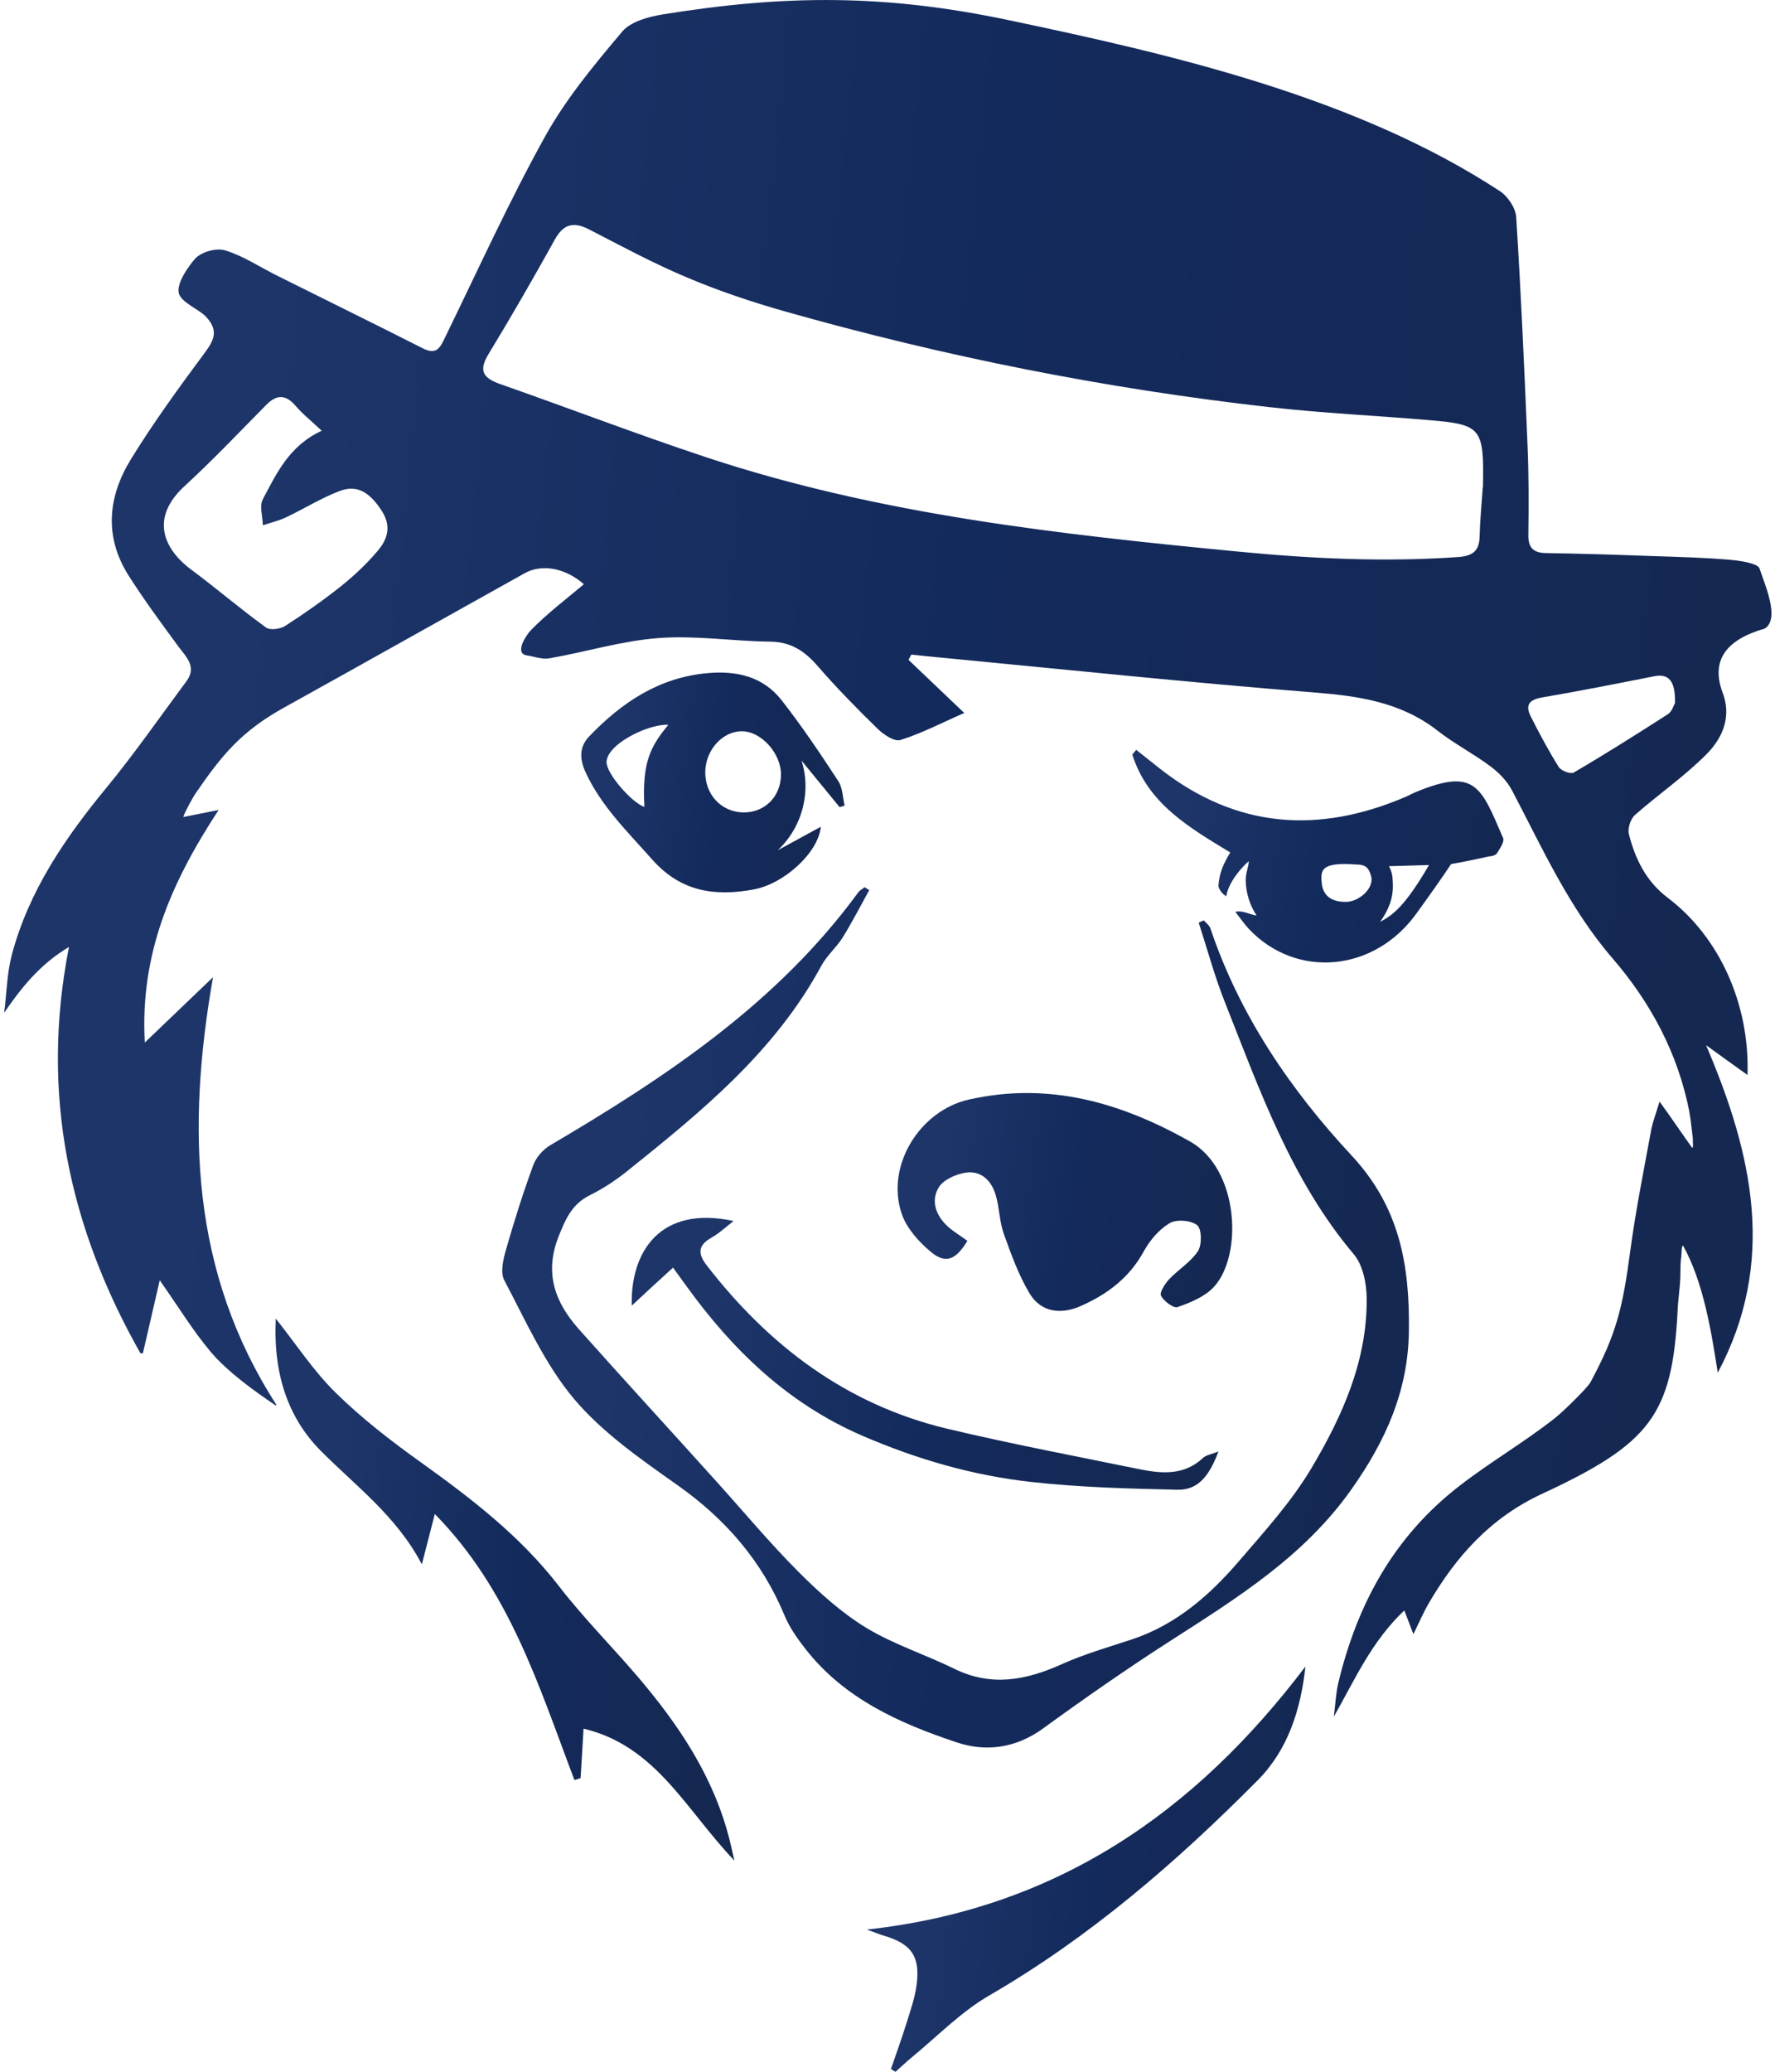
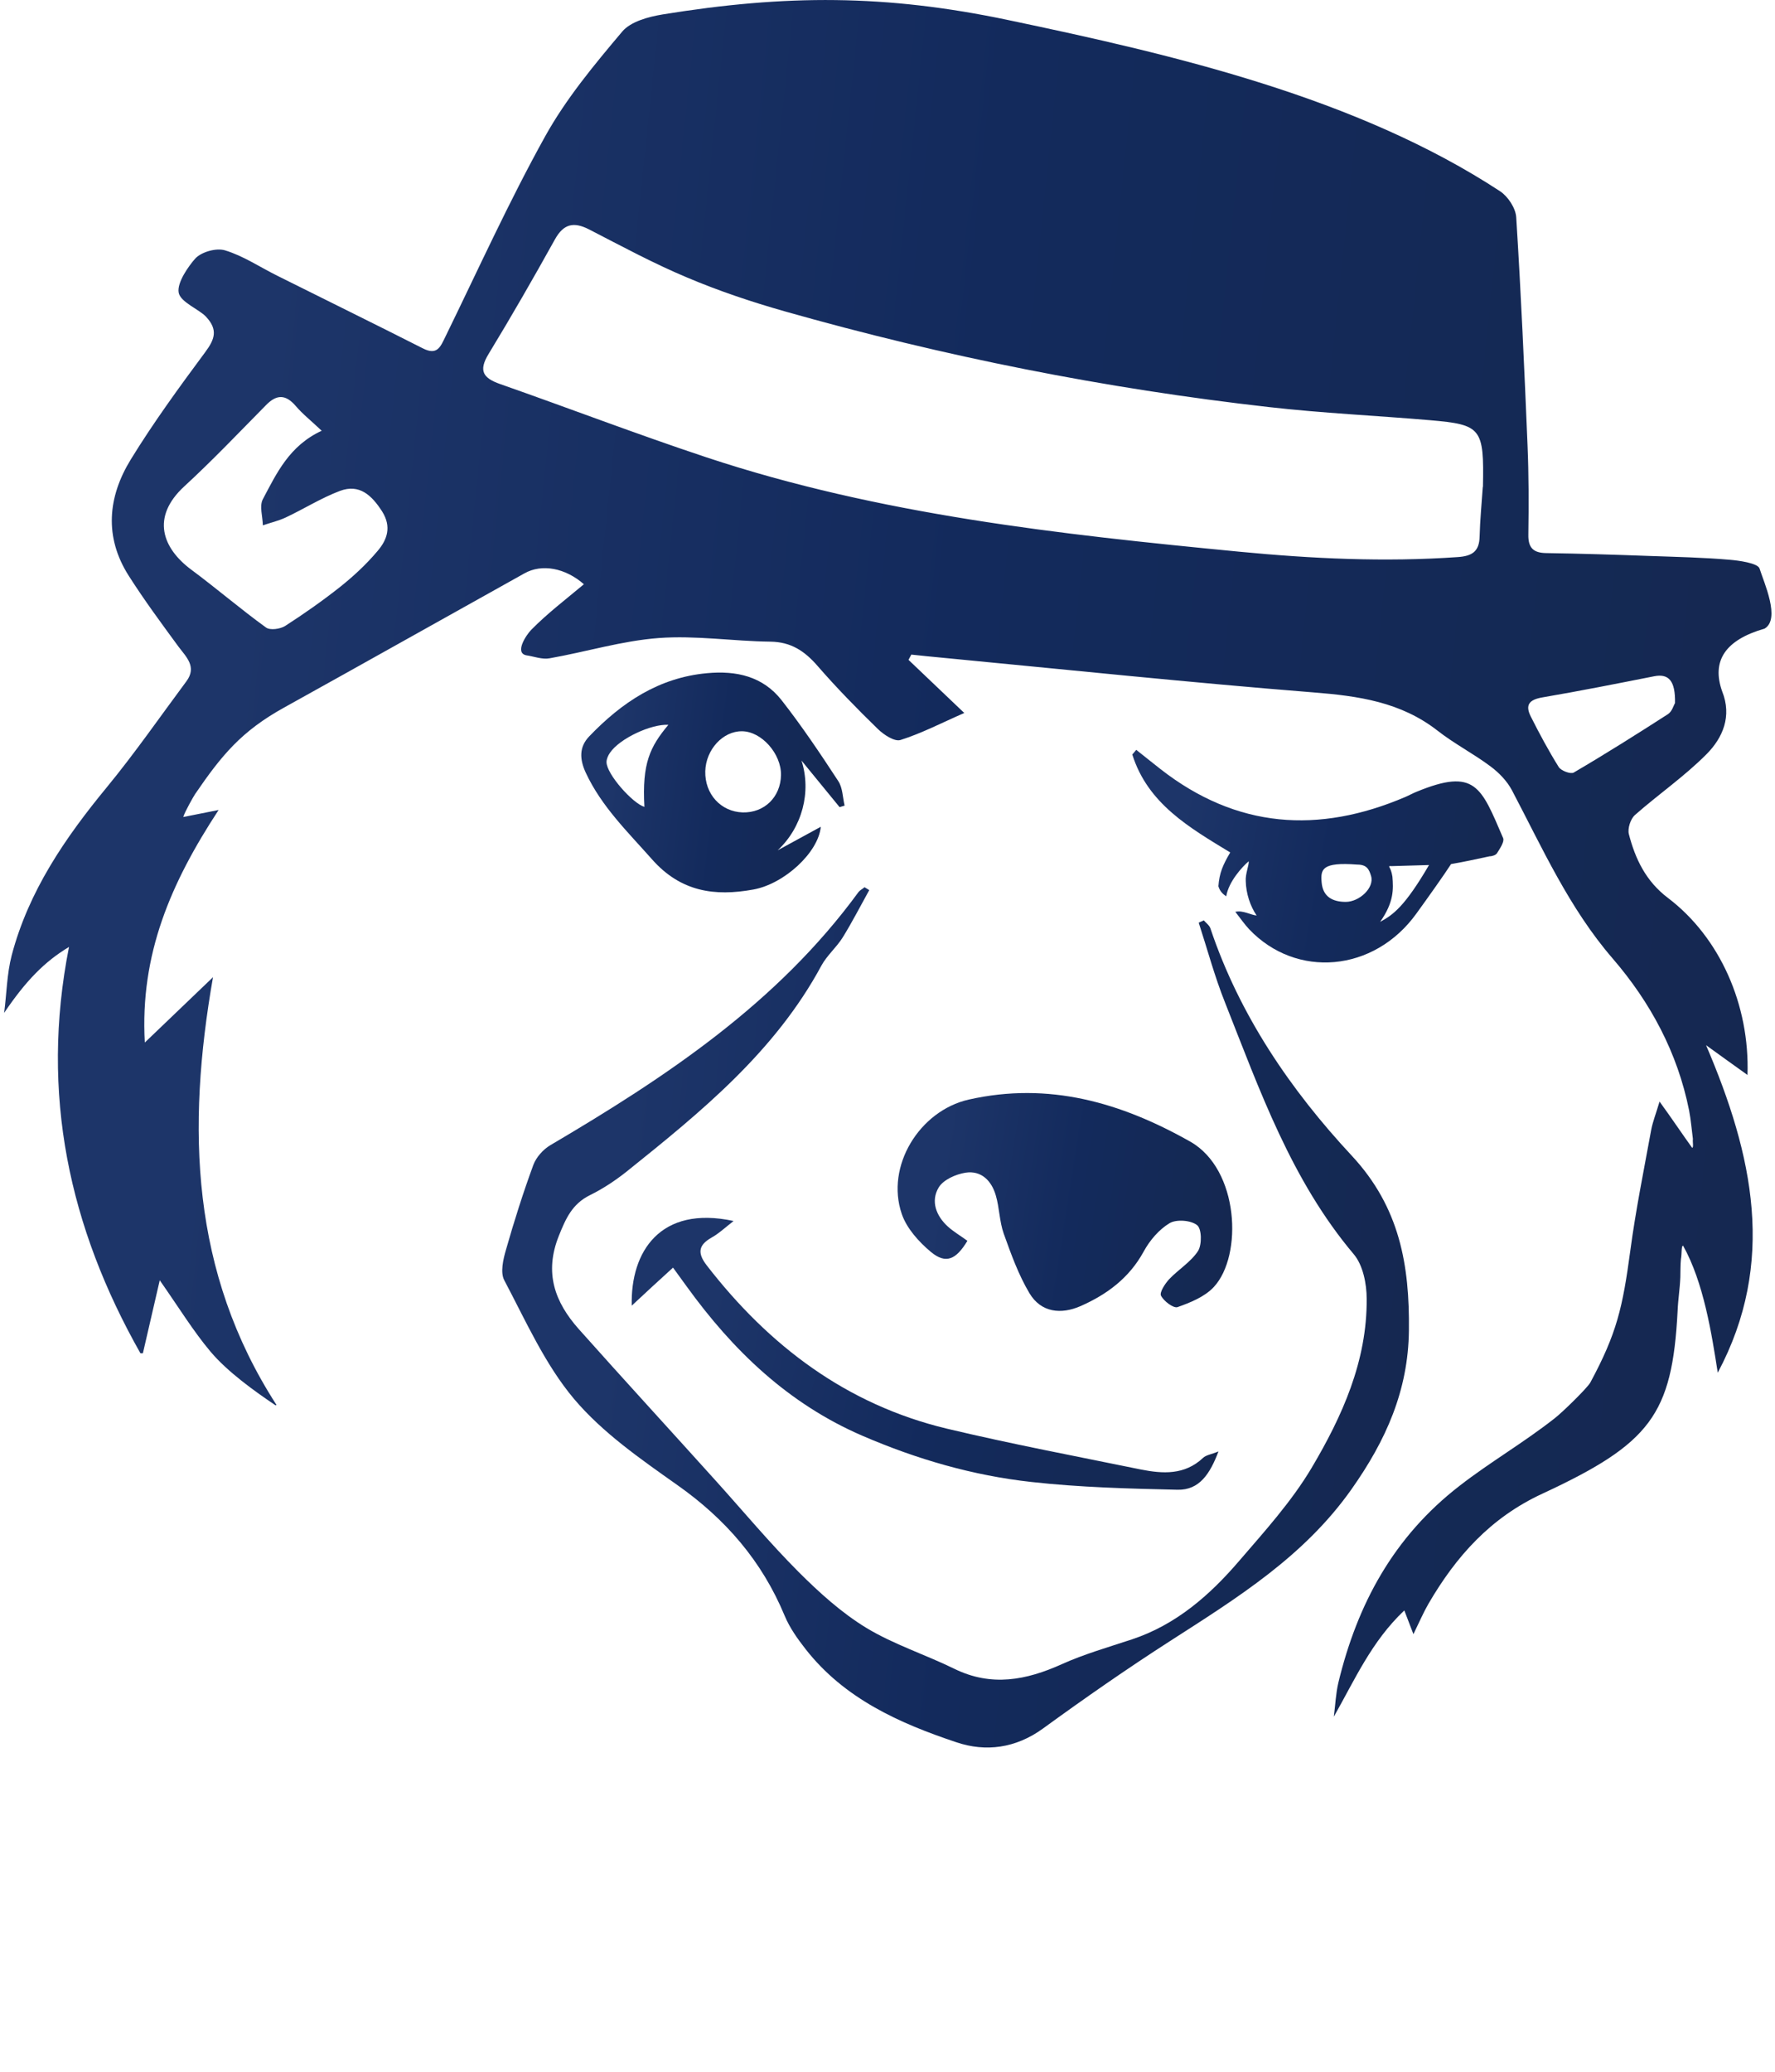
<svg xmlns="http://www.w3.org/2000/svg" width="24" height="28" viewBox="0 0 24 28" fill="none">
  <path d="M23.636 14.534C23.442 14.396 23.282 14.28 23.068 14.126C23.705 15.614 24.021 17.063 23.226 18.552C23.143 18.021 23.035 17.331 22.757 16.835C22.731 16.839 22.742 16.941 22.728 17.018C22.72 17.092 22.722 17.195 22.72 17.262C22.713 17.43 22.69 17.553 22.683 17.721C22.61 19.119 22.316 19.509 20.853 20.188C20.153 20.512 19.688 21.034 19.315 21.674C19.247 21.791 19.194 21.916 19.111 22.086C19.06 21.955 19.032 21.881 18.988 21.765C18.545 22.183 18.32 22.699 18.035 23.201C18.055 23.048 18.061 22.892 18.096 22.742C18.353 21.678 18.843 20.77 19.736 20.08C20.155 19.755 20.592 19.505 21.024 19.166C21.136 19.078 21.464 18.756 21.503 18.685C21.862 18.019 21.94 17.672 22.044 16.9C22.117 16.354 22.227 15.813 22.326 15.271C22.346 15.164 22.387 15.062 22.439 14.888C22.592 15.097 22.765 15.355 22.88 15.513C22.902 15.508 22.884 15.433 22.89 15.394C22.873 15.265 22.863 15.136 22.839 15.01C22.683 14.228 22.316 13.546 21.804 12.953C21.216 12.272 20.855 11.463 20.444 10.682C20.378 10.557 20.268 10.443 20.155 10.359C19.924 10.186 19.663 10.052 19.436 9.874C18.939 9.487 18.368 9.406 17.761 9.358C16.089 9.225 14.42 9.05 12.75 8.89C12.606 8.877 12.465 8.862 12.322 8.847C12.309 8.871 12.297 8.895 12.284 8.918C12.515 9.138 12.746 9.358 13.038 9.636C12.727 9.772 12.459 9.912 12.176 10.001C12.096 10.027 11.949 9.93 11.869 9.852C11.588 9.578 11.313 9.298 11.056 9.002C10.879 8.798 10.695 8.675 10.414 8.672C9.911 8.666 9.405 8.586 8.908 8.623C8.412 8.66 7.925 8.81 7.431 8.897C7.331 8.916 7.219 8.871 7.113 8.856C6.957 8.821 7.113 8.584 7.182 8.513C7.402 8.289 7.653 8.099 7.895 7.896C7.644 7.676 7.327 7.616 7.091 7.749C6.007 8.353 4.926 8.961 3.841 9.563C3.265 9.882 2.999 10.204 2.638 10.732C2.619 10.76 2.496 10.975 2.478 11.042C2.631 11.012 2.757 10.986 2.956 10.947C2.312 11.929 1.891 12.895 1.958 14.09C1.936 14.075 1.981 14.105 1.958 14.09C2.266 13.796 2.573 13.501 2.88 13.207C2.523 15.245 2.58 17.193 3.738 18.987L3.727 18.994C3.442 18.802 3.079 18.543 2.846 18.267C2.614 17.991 2.424 17.68 2.16 17.303C2.074 17.678 2.003 17.984 1.932 18.29H1.899C0.937 16.591 0.54 14.788 0.933 12.798C0.603 12.996 0.35 13.255 0.056 13.689C0.024 13.68 0.088 13.699 0.056 13.689C0.09 13.43 0.093 13.162 0.158 12.912C0.387 12.043 0.881 11.323 1.445 10.639C1.824 10.178 2.165 9.686 2.521 9.207C2.664 9.013 2.521 8.882 2.413 8.739C2.182 8.424 1.949 8.109 1.739 7.779C1.407 7.256 1.458 6.716 1.767 6.212C2.074 5.712 2.422 5.235 2.772 4.763C2.904 4.586 2.951 4.458 2.785 4.28C2.692 4.18 2.441 4.085 2.416 3.956C2.39 3.818 2.554 3.592 2.636 3.499C2.716 3.406 2.925 3.346 3.044 3.384C3.289 3.458 3.513 3.609 3.746 3.725C4.403 4.053 5.064 4.377 5.719 4.709C5.911 4.806 5.955 4.689 6.022 4.551C6.465 3.645 6.882 2.723 7.372 1.841C7.655 1.332 8.036 0.874 8.414 0.426C8.53 0.29 8.768 0.227 8.96 0.195C10.626 -0.075 11.975 -0.077 13.627 0.27C15.883 0.743 18.347 1.317 20.283 2.585C20.39 2.656 20.494 2.813 20.501 2.938C20.566 3.963 20.611 4.989 20.654 6.016C20.671 6.417 20.671 6.82 20.665 7.223C20.661 7.406 20.734 7.473 20.909 7.475C21.374 7.482 21.841 7.497 22.307 7.514C22.67 7.527 23.033 7.534 23.394 7.566C23.502 7.575 23.766 7.609 23.791 7.683C23.848 7.868 24.079 8.366 23.859 8.496C23.329 8.648 23.138 8.931 23.286 9.345C23.42 9.68 23.294 9.971 23.076 10.191C22.778 10.492 22.422 10.736 22.104 11.017C22.046 11.07 22.005 11.198 22.024 11.273C22.111 11.61 22.255 11.911 22.553 12.136C23.254 12.668 23.66 13.581 23.628 14.527M20.051 6.581C20.067 5.785 20.032 5.739 19.334 5.679C18.61 5.617 17.882 5.584 17.16 5.502C14.943 5.252 12.759 4.817 10.611 4.208C10.164 4.081 9.719 3.932 9.291 3.751C8.837 3.561 8.399 3.324 7.96 3.098C7.757 2.996 7.621 3.024 7.504 3.234C7.214 3.756 6.916 4.275 6.605 4.786C6.467 5.013 6.534 5.11 6.761 5.19C7.694 5.517 8.617 5.871 9.555 6.182C11.892 6.956 14.321 7.221 16.754 7.456C17.741 7.551 18.721 7.598 19.71 7.529C19.904 7.516 20.002 7.454 20.006 7.251C20.012 7.027 20.034 6.803 20.049 6.58L20.051 6.581ZM4.349 5.821C4.209 5.688 4.092 5.597 3.997 5.485C3.863 5.33 3.742 5.328 3.6 5.472C3.234 5.843 2.874 6.222 2.491 6.574C2.037 6.993 2.199 7.409 2.582 7.696C2.925 7.95 3.25 8.23 3.597 8.481C3.651 8.521 3.787 8.502 3.854 8.461C4.112 8.295 4.364 8.118 4.604 7.928C4.784 7.784 4.956 7.624 5.104 7.448C5.235 7.296 5.298 7.12 5.166 6.911C5.026 6.693 4.859 6.537 4.598 6.634C4.345 6.729 4.11 6.878 3.865 6.993C3.766 7.04 3.658 7.064 3.554 7.1C3.552 6.98 3.505 6.839 3.554 6.747C3.74 6.397 3.911 6.024 4.351 5.821H4.349ZM22.648 9.505C22.655 9.199 22.562 9.101 22.365 9.14C21.864 9.239 21.361 9.339 20.857 9.425C20.682 9.455 20.617 9.522 20.697 9.682C20.814 9.915 20.939 10.147 21.076 10.367C21.108 10.417 21.238 10.466 21.279 10.441C21.711 10.188 22.134 9.921 22.554 9.651C22.608 9.615 22.631 9.531 22.644 9.509L22.648 9.505Z" fill="url(#paint0_linear_2517_14185)" />
  <path d="M11.75 12.036C11.632 12.248 11.521 12.465 11.394 12.67C11.31 12.804 11.182 12.912 11.107 13.049C10.478 14.216 9.477 15.029 8.47 15.836C8.317 15.957 8.151 16.067 7.976 16.153C7.738 16.271 7.651 16.465 7.556 16.703C7.356 17.203 7.502 17.598 7.825 17.962C8.44 18.652 9.065 19.332 9.683 20.018C10.052 20.427 10.406 20.852 10.795 21.242C11.074 21.521 11.377 21.796 11.714 22.001C12.086 22.226 12.513 22.362 12.906 22.555C13.406 22.799 13.875 22.709 14.358 22.491C14.661 22.355 14.985 22.262 15.303 22.157C15.899 21.96 16.355 21.562 16.753 21.098C17.1 20.695 17.463 20.294 17.733 19.841C18.148 19.142 18.486 18.394 18.479 17.553C18.479 17.35 18.429 17.1 18.306 16.953C17.461 15.952 17.035 14.74 16.564 13.55C16.424 13.2 16.325 12.83 16.208 12.47C16.23 12.459 16.255 12.45 16.277 12.439C16.307 12.474 16.353 12.506 16.366 12.547C16.761 13.723 17.451 14.732 18.278 15.62C18.928 16.319 19.06 17.102 19.05 17.982C19.041 18.795 18.738 19.47 18.274 20.127C17.632 21.037 16.727 21.596 15.825 22.176C15.238 22.553 14.665 22.952 14.101 23.362C13.734 23.628 13.328 23.681 12.932 23.547C12.159 23.289 11.415 22.957 10.891 22.286C10.783 22.148 10.677 21.999 10.61 21.838C10.303 21.098 9.81 20.529 9.156 20.069C8.663 19.72 8.148 19.364 7.762 18.907C7.368 18.439 7.109 17.852 6.818 17.302C6.763 17.197 6.803 17.022 6.841 16.892C6.951 16.506 7.073 16.121 7.211 15.745C7.25 15.64 7.343 15.536 7.44 15.478C9.008 14.555 10.512 13.557 11.608 12.056C11.629 12.03 11.662 12.014 11.69 11.991C11.71 12.004 11.733 12.017 11.753 12.03" fill="url(#paint1_linear_2517_14185)" />
  <path d="M13.081 16.769C12.926 17.026 12.789 17.086 12.589 16.922C12.425 16.785 12.26 16.603 12.193 16.407C11.971 15.76 12.433 15.012 13.098 14.861C14.181 14.617 15.158 14.9 16.095 15.43C16.755 15.805 16.806 16.968 16.413 17.393C16.29 17.526 16.096 17.604 15.921 17.666C15.867 17.684 15.735 17.585 15.698 17.511C15.676 17.466 15.752 17.35 15.808 17.289C15.933 17.157 16.102 17.056 16.199 16.907C16.253 16.821 16.249 16.606 16.186 16.558C16.102 16.491 15.905 16.476 15.813 16.532C15.67 16.618 15.545 16.765 15.463 16.916C15.268 17.272 14.968 17.494 14.613 17.651C14.347 17.768 14.077 17.74 13.92 17.479C13.771 17.229 13.671 16.95 13.572 16.674C13.513 16.509 13.514 16.323 13.464 16.155C13.407 15.959 13.269 15.816 13.055 15.849C12.923 15.87 12.755 15.944 12.692 16.049C12.582 16.233 12.656 16.431 12.816 16.577C12.896 16.649 12.993 16.705 13.079 16.769" fill="url(#paint2_linear_2517_14185)" />
-   <path d="M7.89 23.365C7.877 23.6 7.863 23.816 7.85 24.032C7.823 24.04 7.795 24.049 7.767 24.057C7.288 22.798 6.895 21.495 5.879 20.462C5.82 20.695 5.767 20.894 5.704 21.142C5.362 20.491 4.814 20.087 4.34 19.611C3.848 19.117 3.696 18.485 3.729 17.821C4.001 18.163 4.239 18.53 4.544 18.828C4.894 19.171 5.287 19.475 5.687 19.761C6.371 20.251 7.03 20.756 7.553 21.431C7.882 21.858 8.266 22.244 8.617 22.654C9.174 23.305 9.645 24.006 9.861 24.851C9.88 24.922 9.894 24.993 9.93 25.146C9.273 24.459 8.869 23.594 7.89 23.363" fill="url(#paint3_linear_2517_14185)" />
  <path d="M16.707 12.323C16.802 12.299 16.917 12.368 16.991 12.373C16.904 12.246 16.848 12.075 16.844 11.909C16.837 11.812 16.889 11.694 16.884 11.64C16.798 11.713 16.612 11.915 16.58 12.114C16.539 12.086 16.496 12.051 16.474 11.978C16.487 11.799 16.534 11.691 16.634 11.521C16.089 11.189 15.519 10.865 15.31 10.197C15.327 10.177 15.346 10.156 15.363 10.134C15.473 10.221 15.582 10.309 15.692 10.395C16.72 11.197 17.827 11.273 19.002 10.771C19.054 10.749 19.102 10.721 19.153 10.701C19.95 10.373 20.026 10.635 20.324 11.327C20.344 11.376 20.281 11.467 20.242 11.53C20.227 11.556 20.177 11.573 20.141 11.573C19.923 11.62 19.793 11.648 19.62 11.678C19.534 11.812 19.305 12.135 19.151 12.347C18.578 13.142 17.526 13.229 16.889 12.558C16.828 12.493 16.777 12.418 16.701 12.321M18.352 11.685C17.87 11.648 17.855 11.75 17.87 11.926C17.887 12.121 18.019 12.189 18.196 12.189C18.38 12.189 18.587 11.998 18.538 11.838C18.512 11.752 18.483 11.685 18.352 11.685ZM18.805 11.704C18.753 11.709 18.805 11.704 18.827 11.847C18.84 12.013 18.851 12.189 18.661 12.459C18.834 12.366 18.993 12.254 19.322 11.691L18.805 11.706V11.704Z" fill="url(#paint4_linear_2517_14185)" />
  <path d="M11.351 10.907C11.18 10.698 11.009 10.489 10.837 10.279C10.806 10.288 10.869 10.269 10.837 10.279C10.973 10.7 10.848 11.181 10.515 11.492C10.493 11.47 10.538 11.513 10.515 11.492C10.707 11.388 10.897 11.284 11.098 11.174C11.066 11.521 10.605 11.946 10.186 12.022C9.665 12.117 9.205 12.054 8.816 11.614C8.488 11.243 8.133 10.901 7.92 10.443C7.837 10.262 7.827 10.096 7.969 9.95C8.406 9.495 8.907 9.158 9.56 9.098C9.957 9.061 10.314 9.141 10.567 9.462C10.841 9.812 11.091 10.184 11.334 10.556C11.394 10.646 11.394 10.777 11.42 10.888C11.398 10.896 11.373 10.901 11.351 10.909M10.56 10.474C10.564 10.187 10.297 9.885 10.033 9.883C9.774 9.88 9.544 10.131 9.536 10.424C9.529 10.732 9.746 10.97 10.042 10.98C10.335 10.987 10.554 10.773 10.56 10.476V10.474ZM9.035 9.796C8.81 9.783 8.38 9.977 8.246 10.176C8.222 10.211 8.2 10.26 8.201 10.301C8.203 10.465 8.555 10.858 8.713 10.905C8.68 10.316 8.788 10.094 9.037 9.796H9.035Z" fill="url(#paint5_linear_2517_14185)" />
-   <path d="M12.046 27.965C12.117 27.758 12.192 27.551 12.257 27.343C12.309 27.175 12.37 27.003 12.393 26.83C12.445 26.44 12.324 26.27 11.948 26.16C11.896 26.145 11.845 26.123 11.721 26.078C14.29 25.797 16.164 24.486 17.651 22.523C17.588 23.104 17.415 23.647 17.007 24.059C15.907 25.168 14.733 26.183 13.372 26.971C12.99 27.193 12.672 27.523 12.326 27.807C12.251 27.868 12.181 27.937 12.108 28.001C12.087 27.988 12.067 27.977 12.046 27.963" fill="url(#paint6_linear_2517_14185)" />
  <path d="M16.476 19.614C16.362 19.916 16.219 20.141 15.921 20.134C15.262 20.119 14.599 20.102 13.946 20.029C13.156 19.942 12.397 19.722 11.662 19.405C10.658 18.972 9.91 18.252 9.283 17.384C9.229 17.311 9.176 17.236 9.1 17.132C8.906 17.309 8.735 17.465 8.542 17.646C8.523 16.917 8.927 16.287 9.919 16.502C9.804 16.591 9.72 16.671 9.623 16.725C9.441 16.828 9.428 16.936 9.556 17.102C10.399 18.191 11.447 18.983 12.801 19.308C13.67 19.515 14.549 19.681 15.424 19.86C15.722 19.919 16.017 19.938 16.267 19.703C16.308 19.664 16.377 19.657 16.476 19.616" fill="url(#paint7_linear_2517_14185)" />
  <defs>
    <linearGradient id="paint0_linear_2517_14185" x1="3.5" y1="4.635" x2="25.506" y2="6.949" gradientUnits="userSpaceOnUse">
      <stop stop-color="#1D3569" />
      <stop offset="0.445" stop-color="#132A5C" />
      <stop offset="1" stop-color="#152850" />
    </linearGradient>
    <linearGradient id="paint1_linear_2517_14185" x1="8.562" y1="14.314" x2="19.842" y2="15.528" gradientUnits="userSpaceOnUse">
      <stop stop-color="#1D3569" />
      <stop offset="0.445" stop-color="#132A5C" />
      <stop offset="1" stop-color="#152850" />
    </linearGradient>
    <linearGradient id="paint2_linear_2517_14185" x1="12.79" y1="15.361" x2="16.9" y2="16.005" gradientUnits="userSpaceOnUse">
      <stop stop-color="#1D3569" />
      <stop offset="0.445" stop-color="#132A5C" />
      <stop offset="1" stop-color="#152850" />
    </linearGradient>
    <linearGradient id="paint3_linear_2517_14185" x1="4.621" y1="19.285" x2="10.353" y2="19.78" gradientUnits="userSpaceOnUse">
      <stop stop-color="#1D3569" />
      <stop offset="0.445" stop-color="#132A5C" />
      <stop offset="1" stop-color="#152850" />
    </linearGradient>
    <linearGradient id="paint4_linear_2517_14185" x1="16.035" y1="10.708" x2="20.561" y2="11.514" gradientUnits="userSpaceOnUse">
      <stop stop-color="#1D3569" />
      <stop offset="0.445" stop-color="#132A5C" />
      <stop offset="1" stop-color="#152850" />
    </linearGradient>
    <linearGradient id="paint5_linear_2517_14185" x1="8.374" y1="9.683" x2="11.639" y2="10.083" gradientUnits="userSpaceOnUse">
      <stop stop-color="#1D3569" />
      <stop offset="0.445" stop-color="#132A5C" />
      <stop offset="1" stop-color="#152850" />
    </linearGradient>
    <linearGradient id="paint6_linear_2517_14185" x1="12.577" y1="23.617" x2="18.031" y2="24.219" gradientUnits="userSpaceOnUse">
      <stop stop-color="#1D3569" />
      <stop offset="0.445" stop-color="#132A5C" />
      <stop offset="1" stop-color="#152850" />
    </linearGradient>
    <linearGradient id="paint7_linear_2517_14185" x1="9.687" y1="17.193" x2="16.73" y2="18.745" gradientUnits="userSpaceOnUse">
      <stop stop-color="#1D3569" />
      <stop offset="0.445" stop-color="#132A5C" />
      <stop offset="1" stop-color="#152850" />
    </linearGradient>
  </defs>
</svg>